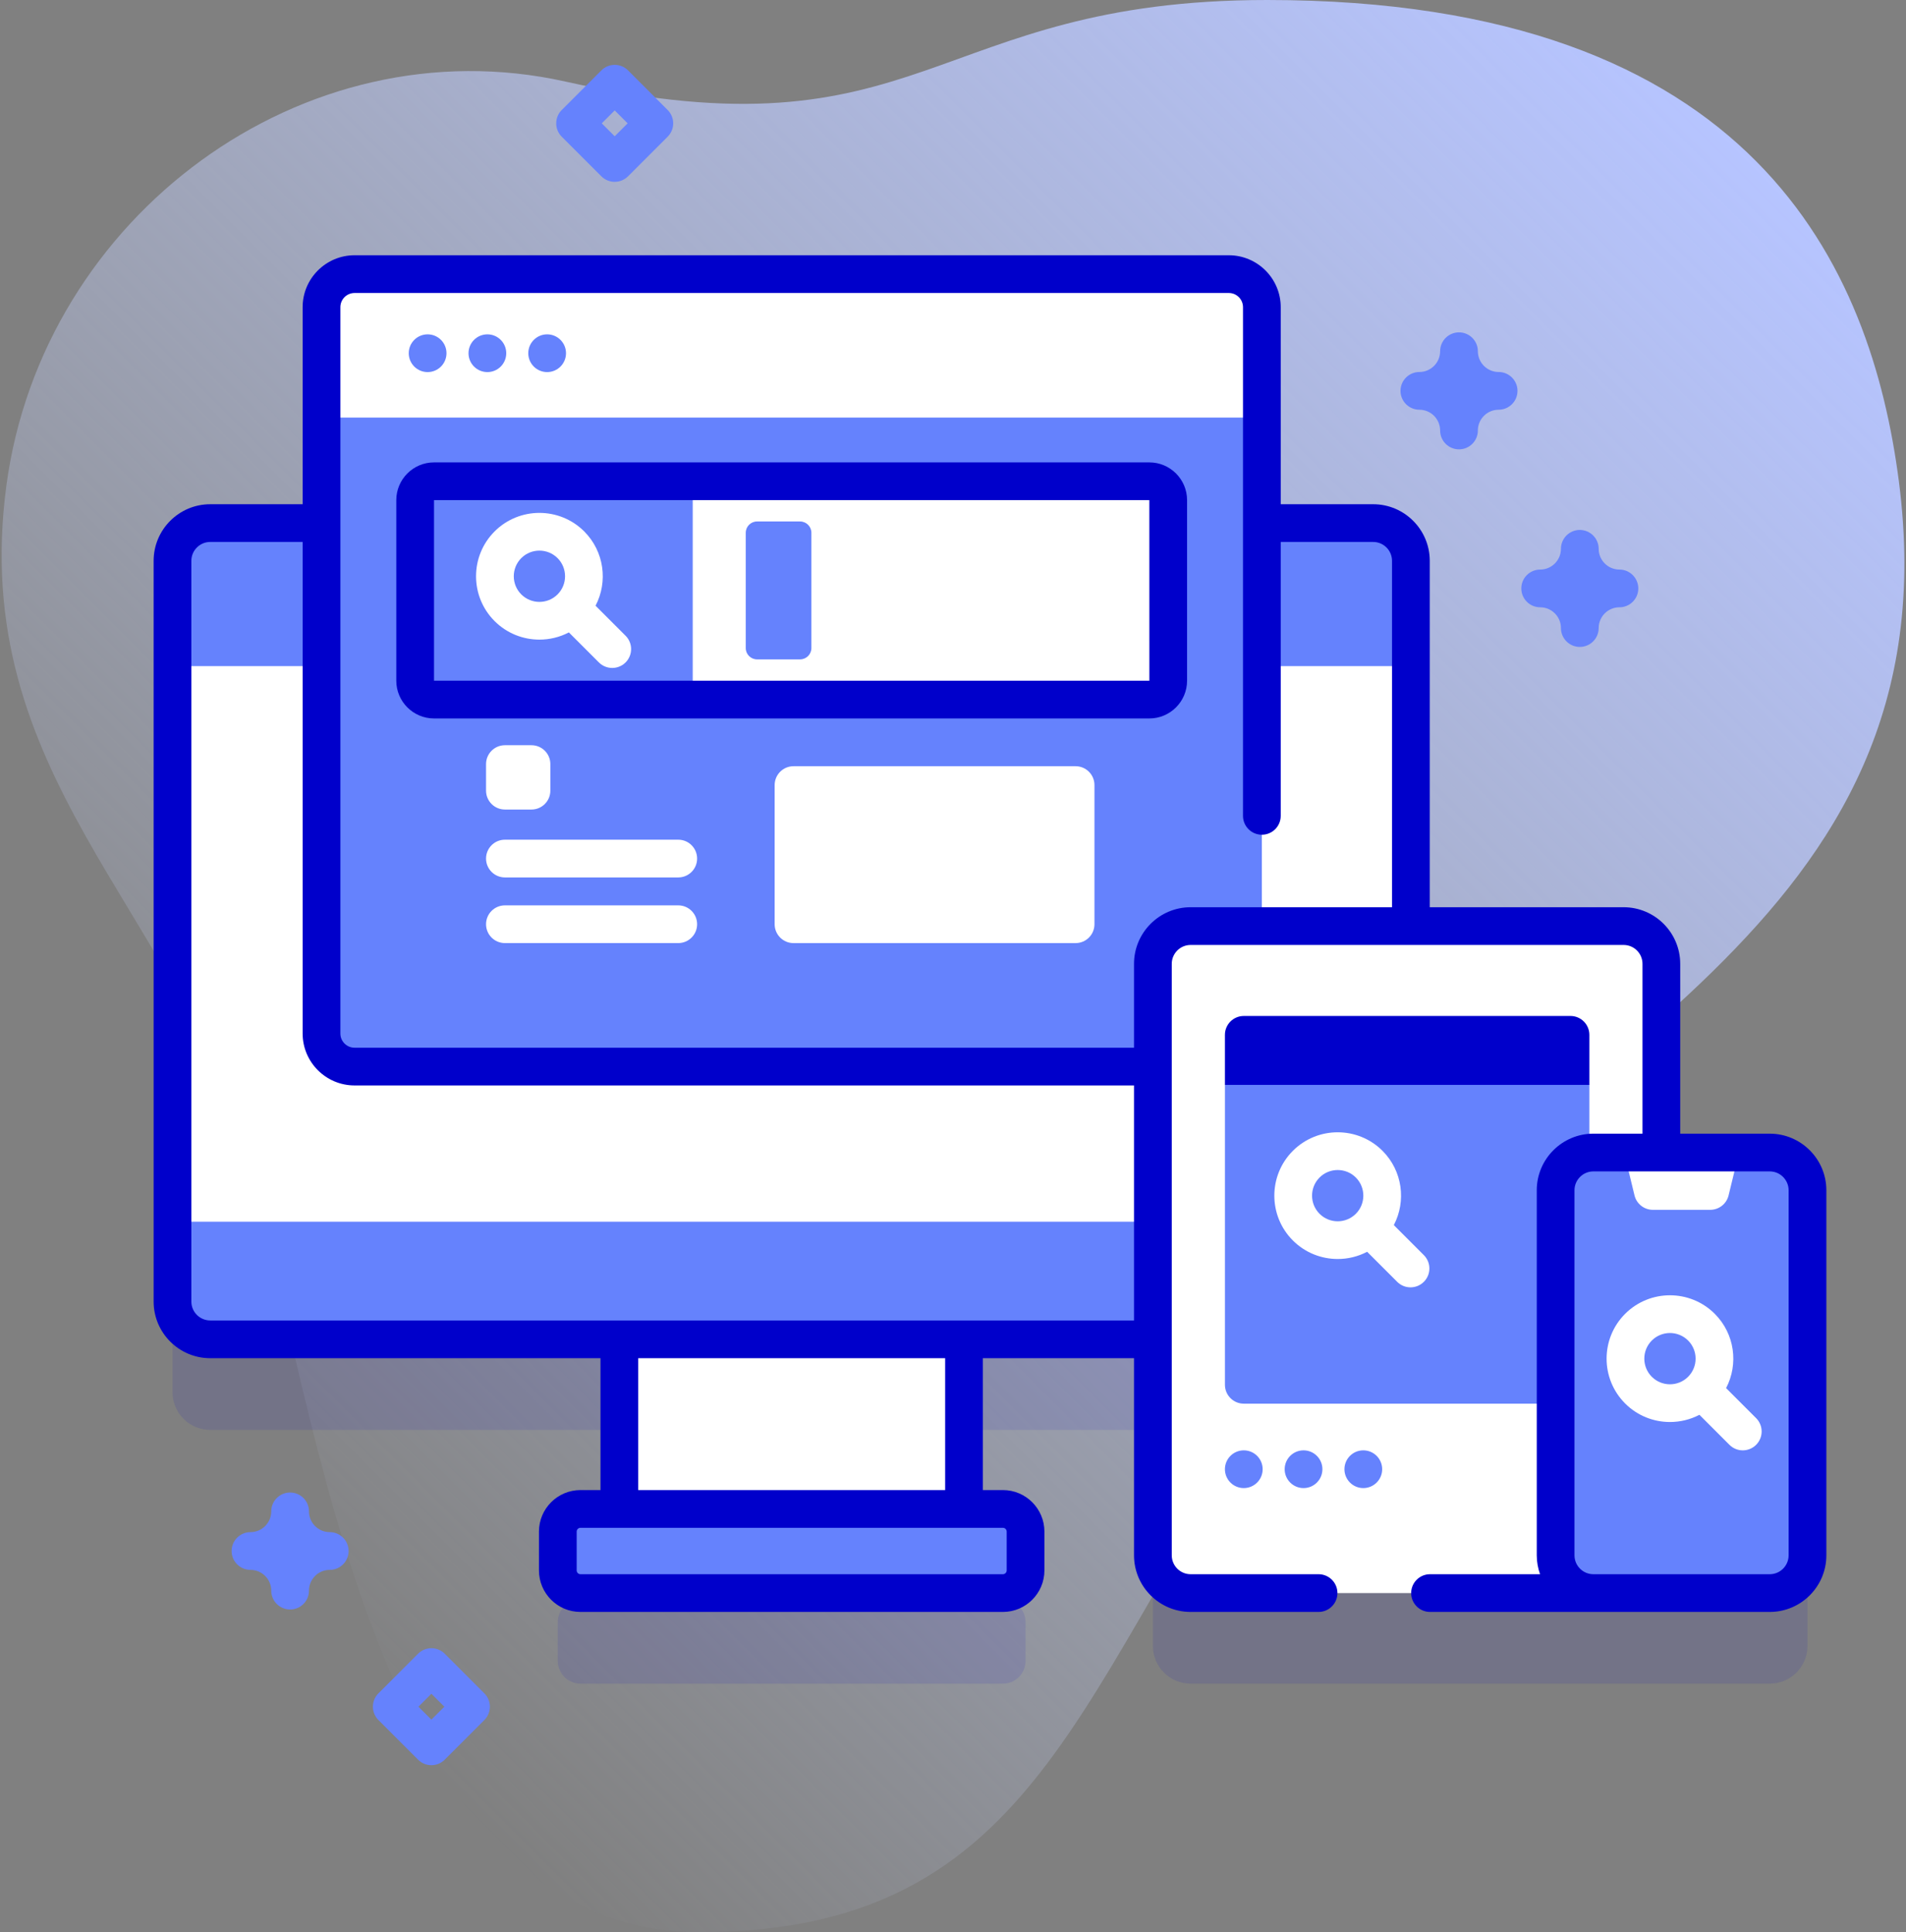
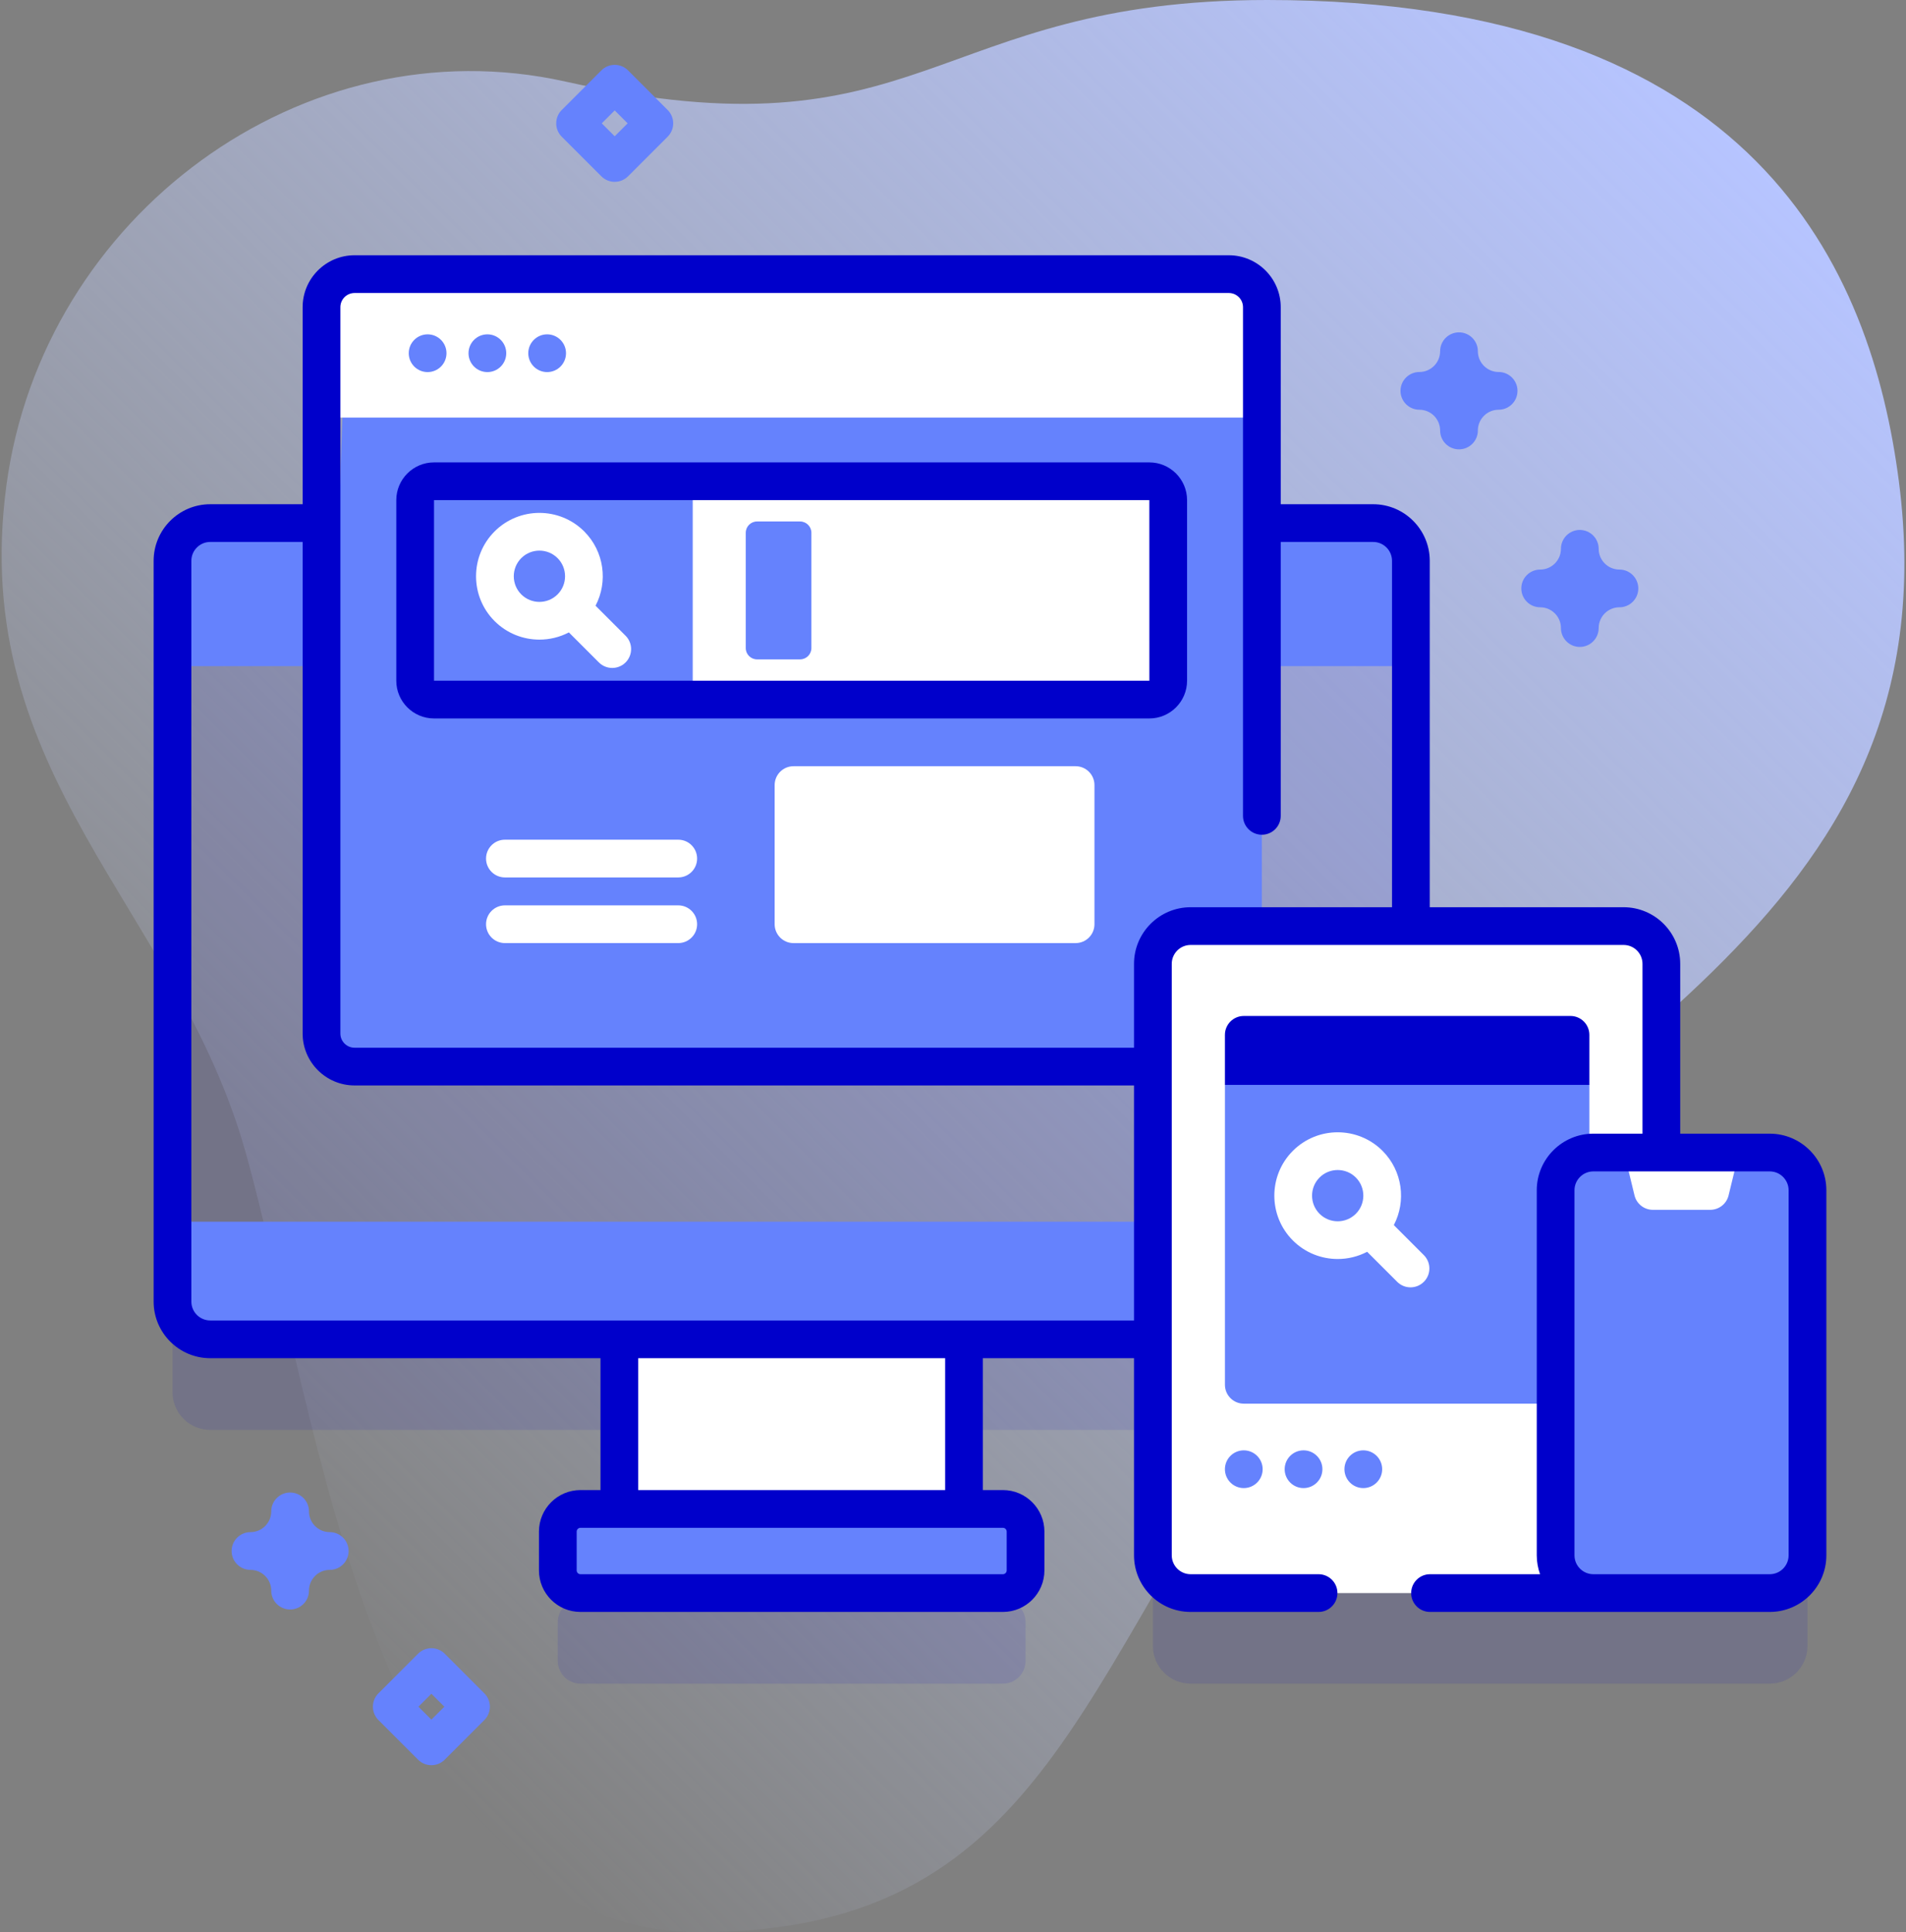
<svg xmlns="http://www.w3.org/2000/svg" width="146" height="148" viewBox="0 0 146 148" fill="none">
  <rect x="0" y="0" width="146" height="148" fill="#808080" stroke="none" />
  <path d="M145.455 36.876C143.354 20.639 134.522 0 97.07 0C71.205 0 70.856 12.389 43.307 6.247C23.23 1.771 3.268 16.537 0.493 37.165C-2.5 59.418 13.597 69.62 18.822 88.29C24.459 108.43 28.508 148 53.59 148C81.247 148 82.675 126.599 100.589 103.117C117.825 80.522 149.911 71.325 145.455 36.876Z" fill="url(#paint0_linear_362_3726)" />
  <path opacity="0.1" d="M135.563 95.219H127.261V80.766C127.261 79.169 125.967 77.875 124.371 77.875H108.075V49.895C108.075 48.3 106.78 47.005 105.184 47.005H16.104C14.508 47.005 13.213 48.3 13.213 49.895V106.635C13.213 108.231 14.508 109.526 16.104 109.526H47.444V122.516L47.46 122.518H44.463C43.505 122.518 42.729 123.294 42.729 124.252V127.228C42.729 128.186 43.505 128.962 44.463 128.962H76.823C77.781 128.962 78.557 128.186 78.557 127.228V124.252C78.557 123.294 77.781 122.518 76.823 122.518H73.828L73.844 122.516V109.526H88.312V126.072C88.312 127.668 89.606 128.962 91.203 128.962H135.563C137.16 128.962 138.454 127.668 138.454 126.072V98.109C138.454 96.513 137.16 95.219 135.563 95.219Z" fill="#0000CB" />
-   <path d="M108.075 51.025V93.581L106.767 95.026H14.658L13.213 93.581V51.025L14.754 49.58H106.634L108.075 51.025Z" fill="white" />
  <path d="M108.075 51.024V42.958C108.075 41.362 106.78 40.067 105.184 40.067H16.104C14.508 40.067 13.213 41.362 13.213 42.958V51.024H108.075Z" fill="#6582FD" />
  <path d="M105.183 102.588H16.103C14.507 102.588 13.213 101.294 13.213 99.697V93.581H108.074V99.697C108.074 101.294 106.78 102.588 105.183 102.588Z" fill="#6582FD" />
  <path d="M47.444 102.588H73.844V115.579H47.444V102.588Z" fill="white" />
  <path d="M76.823 122.025H44.463C43.505 122.025 42.729 121.248 42.729 120.29V117.315C42.729 116.357 43.505 115.58 44.463 115.58H76.823C77.781 115.58 78.557 116.357 78.557 117.315V120.29C78.557 121.248 77.781 122.025 76.823 122.025Z" fill="#6582FD" />
-   <path d="M94.127 81.697H27.16C25.761 81.697 24.627 80.563 24.627 79.164V31.982L26.275 30.536H95.214L96.659 31.982V79.164C96.659 80.563 95.525 81.697 94.127 81.697Z" fill="#6582FD" />
+   <path d="M94.127 81.697H27.16C25.761 81.697 24.627 80.563 24.627 79.164L26.275 30.536H95.214L96.659 31.982V79.164C96.659 80.563 95.525 81.697 94.127 81.697Z" fill="#6582FD" />
  <path d="M88.04 53.586H51.618V36.864H88.04C88.838 36.864 89.485 37.511 89.485 38.309V52.141C89.485 52.939 88.838 53.586 88.04 53.586Z" fill="white" />
  <path d="M51.618 53.586H33.247C32.449 53.586 31.802 52.939 31.802 52.141V38.309C31.802 37.511 32.449 36.864 33.247 36.864H51.618C52.416 36.864 53.063 37.511 53.063 38.309V52.141C53.063 52.939 52.416 53.586 51.618 53.586Z" fill="#6582FD" />
  <path d="M88.04 55.032H33.247C31.653 55.032 30.356 53.735 30.356 52.141V38.309C30.356 36.715 31.653 35.418 33.247 35.418H88.04C89.634 35.418 90.93 36.715 90.93 38.309V52.141C90.93 53.735 89.634 55.032 88.04 55.032ZM33.247 38.309V52.141H88.042L88.04 38.309H33.247V38.309Z" fill="#0000CB" />
  <path d="M47.919 48.696L45.619 46.396C46.579 44.564 46.29 42.244 44.752 40.706C42.859 38.813 39.779 38.813 37.885 40.706C35.992 42.599 35.992 45.68 37.885 47.573C38.832 48.519 40.075 48.993 41.319 48.993C42.095 48.993 42.871 48.809 43.575 48.44L45.875 50.74C46.158 51.022 46.528 51.163 46.898 51.163C47.267 51.163 47.637 51.022 47.92 50.74C48.484 50.175 48.484 49.26 47.919 48.696ZM39.93 45.529C39.164 44.763 39.164 43.516 39.93 42.75C40.313 42.367 40.816 42.176 41.319 42.176C41.822 42.176 42.325 42.367 42.709 42.75C43.475 43.516 43.475 44.763 42.709 45.529C41.943 46.295 40.696 46.295 39.93 45.529Z" fill="white" />
  <path d="M61.285 50.507H57.991C57.512 50.507 57.124 50.118 57.124 49.639V40.81C57.124 40.331 57.512 39.943 57.991 39.943H61.285C61.764 39.943 62.153 40.331 62.153 40.81V49.639C62.153 50.118 61.764 50.507 61.285 50.507Z" fill="#6582FD" />
  <path d="M37.231 65.764C37.231 66.562 37.879 67.209 38.677 67.209H51.954C52.752 67.209 53.399 66.562 53.399 65.764C53.399 64.966 52.752 64.318 51.954 64.318H38.677C37.879 64.318 37.231 64.965 37.231 65.764Z" fill="white" />
  <path d="M51.954 69.348H38.677C37.879 69.348 37.231 69.995 37.231 70.793C37.231 71.591 37.879 72.238 38.677 72.238H51.954C52.752 72.238 53.399 71.591 53.399 70.793C53.399 69.995 52.752 69.348 51.954 69.348Z" fill="white" />
-   <path d="M40.712 62.008H38.677C37.879 62.008 37.231 61.36 37.231 60.562V58.527C37.231 57.729 37.879 57.082 38.677 57.082H40.712C41.51 57.082 42.157 57.729 42.157 58.527V60.562C42.157 61.36 41.51 62.008 40.712 62.008Z" fill="white" />
  <path d="M96.659 31.982V23.529C96.659 22.131 95.525 20.997 94.127 20.997H27.16C25.761 20.997 24.627 22.131 24.627 23.529V31.982H96.659Z" fill="white" />
  <path d="M124.371 122.025H91.203C89.606 122.025 88.312 120.731 88.312 119.134V73.828C88.312 72.231 89.606 70.937 91.203 70.937H124.37C125.967 70.937 127.261 72.231 127.261 73.828V119.134C127.261 120.731 125.967 122.025 124.371 122.025Z" fill="white" />
  <path d="M121.745 83.1V106.071C121.745 106.869 121.097 107.517 120.299 107.517H95.275C94.477 107.517 93.83 106.869 93.83 106.071V83.1L95.274 81.654H120.606L121.745 83.1Z" fill="#6582FD" />
  <path d="M121.745 83.1V79.266C121.745 78.468 121.097 77.82 120.299 77.82H95.275C94.477 77.82 93.829 78.468 93.829 79.266V83.1H121.745Z" fill="#0000CB" />
  <path d="M135.563 122.025H122.052C120.455 122.025 119.161 120.731 119.161 119.134V91.171C119.161 89.575 120.455 88.281 122.052 88.281H124.407L126.609 89.726H131.006L133.208 88.281H135.563C137.16 88.281 138.454 89.575 138.454 91.171V119.134C138.454 120.731 137.16 122.025 135.563 122.025Z" fill="#6582FD" />
  <path d="M132.41 91.565L133.208 88.281H124.407L125.204 91.565C125.362 92.213 125.942 92.669 126.609 92.669H131.006C131.673 92.668 132.253 92.212 132.41 91.565Z" fill="white" />
  <path d="M135.563 86.836H128.705V73.827C128.705 71.436 126.76 69.491 124.369 69.491H109.52V42.958C109.52 40.567 107.575 38.622 105.184 38.622H98.104V23.529C98.104 21.336 96.32 19.552 94.127 19.552H27.16C24.966 19.552 23.182 21.336 23.182 23.529V38.622H16.104C13.713 38.622 11.768 40.567 11.768 42.958V99.698C11.768 102.088 13.713 104.034 16.104 104.034H45.998V114.135H44.463C42.71 114.135 41.284 115.561 41.284 117.315V120.29C41.284 122.044 42.71 123.47 44.463 123.47H76.823C78.576 123.47 80.002 122.044 80.002 120.29V117.315C80.002 115.561 78.576 114.135 76.823 114.135H75.288V104.034H86.866V119.134C86.866 121.525 88.811 123.47 91.202 123.47H101.001C101.8 123.47 102.447 122.823 102.447 122.025C102.447 121.227 101.8 120.58 101.001 120.58H91.202C90.405 120.58 89.757 119.931 89.757 119.134V73.827C89.757 73.03 90.405 72.381 91.202 72.381H124.369C125.166 72.381 125.815 73.03 125.815 73.827V86.836H122.052C119.661 86.836 117.716 88.781 117.716 91.172V119.134C117.716 119.642 117.808 120.127 117.968 120.58H109.54C108.742 120.58 108.095 121.227 108.095 122.025C108.095 122.823 108.742 123.47 109.54 123.47H135.563C137.954 123.47 139.899 121.525 139.899 119.134V91.172C139.899 88.781 137.954 86.836 135.563 86.836ZM77.112 117.315V120.29C77.112 120.45 76.982 120.58 76.823 120.58H44.463C44.304 120.58 44.174 120.45 44.174 120.29V117.315C44.174 117.155 44.304 117.026 44.463 117.026H76.823C76.982 117.026 77.112 117.155 77.112 117.315ZM72.398 114.135H48.889V104.034H72.398V114.135ZM16.104 101.143C15.307 101.143 14.658 100.495 14.658 99.698V42.958C14.658 42.161 15.307 41.512 16.104 41.512H23.182V79.164C23.182 81.358 24.966 83.142 27.16 83.142H86.866V101.143H16.104ZM86.866 73.827V80.252H27.16C26.56 80.252 26.073 79.764 26.073 79.165V23.529C26.073 22.93 26.56 22.442 27.16 22.442H94.127C94.726 22.442 95.214 22.93 95.214 23.529V62.492C95.214 63.291 95.861 63.938 96.659 63.938C97.457 63.938 98.104 63.291 98.104 62.492V41.512H105.184C105.981 41.512 106.629 42.161 106.629 42.958V69.491H91.202C88.811 69.491 86.866 71.436 86.866 73.827ZM137.008 119.134C137.008 119.931 136.36 120.58 135.563 120.58H122.052C121.255 120.58 120.606 119.931 120.606 119.134V91.172C120.606 90.375 121.255 89.726 122.052 89.726H135.563C136.36 89.726 137.008 90.375 137.008 91.172V119.134Z" fill="#0000CB" />
  <path d="M32.756 28.501C33.554 28.501 34.201 27.854 34.201 27.055C34.201 26.257 33.554 25.61 32.756 25.61C31.957 25.61 31.31 26.257 31.31 27.055C31.31 27.854 31.957 28.501 32.756 28.501Z" fill="#6582FD" />
  <path d="M37.334 28.501C38.132 28.501 38.779 27.854 38.779 27.055C38.779 26.257 38.132 25.61 37.334 25.61C36.535 25.61 35.888 26.257 35.888 27.055C35.888 27.854 36.535 28.501 37.334 28.501Z" fill="#6582FD" />
  <path d="M41.911 28.501C42.709 28.501 43.356 27.854 43.356 27.055C43.356 26.257 42.709 25.61 41.911 25.61C41.113 25.61 40.466 26.257 40.466 27.055C40.466 27.854 41.113 28.501 41.911 28.501Z" fill="#6582FD" />
-   <path d="M134.519 108.625L132.219 106.325C133.178 104.493 132.89 102.173 131.352 100.635C129.459 98.742 126.379 98.742 124.485 100.635C122.592 102.528 122.592 105.609 124.485 107.502C125.432 108.449 126.675 108.922 127.919 108.922C128.695 108.922 129.471 108.738 130.175 108.369L132.475 110.669C132.758 110.951 133.127 111.093 133.497 111.093C133.867 111.093 134.237 110.951 134.519 110.669C135.083 110.105 135.083 109.19 134.519 108.625ZM126.529 105.458C125.763 104.692 125.763 103.446 126.529 102.68C126.912 102.297 127.416 102.105 127.919 102.105C128.422 102.105 128.925 102.297 129.309 102.68C130.075 103.446 130.075 104.692 129.309 105.458C128.543 106.224 127.296 106.224 126.529 105.458Z" fill="white" />
  <path d="M82.391 72.239H60.783C59.985 72.239 59.338 71.591 59.338 70.793V60.135C59.338 59.337 59.985 58.69 60.783 58.69H82.391C83.189 58.69 83.836 59.337 83.836 60.135V70.793C83.836 71.591 83.189 72.239 82.391 72.239Z" fill="white" />
  <path d="M109.068 96.14L106.767 93.839C107.727 92.007 107.438 89.687 105.901 88.15C104.007 86.257 100.927 86.257 99.034 88.15C97.141 90.043 97.141 93.124 99.034 95.017C99.98 95.963 101.224 96.436 102.467 96.436C103.243 96.436 104.019 96.252 104.723 95.883L107.024 98.183C107.306 98.466 107.676 98.607 108.046 98.607C108.416 98.607 108.785 98.466 109.068 98.183C109.632 97.619 109.632 96.704 109.068 96.14ZM101.078 92.973C100.312 92.207 100.312 90.96 101.078 90.194C101.461 89.811 101.964 89.62 102.467 89.62C102.971 89.62 103.474 89.811 103.857 90.194C104.623 90.96 104.623 92.207 103.857 92.973C103.091 93.739 101.844 93.739 101.078 92.973Z" fill="white" />
  <path d="M95.274 113.983C96.072 113.983 96.719 113.336 96.719 112.538C96.719 111.74 96.072 111.092 95.274 111.092C94.476 111.092 93.829 111.74 93.829 112.538C93.829 113.336 94.476 113.983 95.274 113.983Z" fill="#6582FD" />
  <path d="M99.852 113.983C100.65 113.983 101.297 113.336 101.297 112.538C101.297 111.74 100.65 111.092 99.852 111.092C99.054 111.092 98.406 111.74 98.406 112.538C98.406 113.336 99.054 113.983 99.852 113.983Z" fill="#6582FD" />
  <path d="M104.43 113.983C105.228 113.983 105.875 113.336 105.875 112.538C105.875 111.74 105.228 111.092 104.43 111.092C103.631 111.092 102.984 111.74 102.984 112.538C102.984 113.336 103.631 113.983 104.43 113.983Z" fill="#6582FD" />
  <path d="M121.014 49.553C120.216 49.553 119.568 48.905 119.568 48.107C119.568 47.23 118.855 46.517 117.979 46.517C117.18 46.517 116.533 45.87 116.533 45.072C116.533 44.274 117.18 43.627 117.979 43.627C118.855 43.627 119.568 42.914 119.568 42.037C119.568 41.239 120.216 40.592 121.014 40.592C121.812 40.592 122.459 41.239 122.459 42.037C122.459 42.914 123.172 43.627 124.049 43.627C124.847 43.627 125.494 44.274 125.494 45.072C125.494 45.87 124.847 46.517 124.049 46.517C123.172 46.517 122.459 47.23 122.459 48.107C122.459 48.905 121.812 49.553 121.014 49.553Z" fill="#6582FD" />
  <path d="M22.223 123.283C21.425 123.283 20.777 122.636 20.777 121.838C20.777 120.961 20.064 120.248 19.188 120.248C18.389 120.248 17.742 119.601 17.742 118.803C17.742 118.005 18.389 117.357 19.188 117.357C20.064 117.357 20.777 116.644 20.777 115.768C20.777 114.969 21.425 114.322 22.223 114.322C23.021 114.322 23.668 114.969 23.668 115.768C23.668 116.644 24.381 117.357 25.258 117.357C26.056 117.357 26.703 118.005 26.703 118.803C26.703 119.601 26.056 120.248 25.258 120.248C24.381 120.248 23.668 120.961 23.668 121.838C23.668 122.636 23.021 123.283 22.223 123.283Z" fill="#6582FD" />
  <path d="M111.76 34.419C110.962 34.419 110.314 33.772 110.314 32.974C110.314 32.097 109.601 31.384 108.725 31.384C107.927 31.384 107.279 30.737 107.279 29.939C107.279 29.141 107.927 28.494 108.725 28.494C109.601 28.494 110.314 27.78 110.314 26.904C110.314 26.105 110.962 25.458 111.76 25.458C112.558 25.458 113.205 26.105 113.205 26.904C113.205 27.78 113.918 28.494 114.795 28.494C115.593 28.494 116.24 29.141 116.24 29.939C116.24 30.737 115.593 31.384 114.795 31.384C113.918 31.384 113.205 32.097 113.205 32.974C113.205 33.772 112.558 34.419 111.76 34.419Z" fill="#6582FD" />
  <path d="M47.086 13.928C46.716 13.928 46.346 13.787 46.064 13.505L43.029 10.47C42.464 9.906 42.464 8.99 43.029 8.426L46.064 5.391C46.629 4.827 47.544 4.827 48.108 5.391L51.143 8.426C51.708 8.991 51.708 9.906 51.143 10.47L48.108 13.505C47.826 13.787 47.456 13.928 47.086 13.928ZM46.095 9.448L47.086 10.439L48.077 9.448L47.086 8.457L46.095 9.448Z" fill="#6582FD" />
  <path d="M33.045 135.209C32.675 135.209 32.305 135.068 32.023 134.786L28.987 131.75C28.423 131.186 28.423 130.271 28.987 129.706L32.023 126.671C32.587 126.107 33.502 126.107 34.066 126.671L37.102 129.706C37.666 130.271 37.666 131.186 37.102 131.75L34.066 134.786C33.784 135.068 33.415 135.209 33.045 135.209ZM32.054 130.728L33.045 131.719L34.036 130.728L33.045 129.737L32.054 130.728Z" fill="#6582FD" />
  <defs>
    <linearGradient id="paint0_linear_362_3726" x1="9.172" y1="112.306" x2="121.824" y2="-0.346" gradientUnits="userSpaceOnUse">
      <stop stop-color="#D1DDFF" stop-opacity="0" />
      <stop offset="1" stop-color="#B6C4FF" />
    </linearGradient>
  </defs>
</svg>